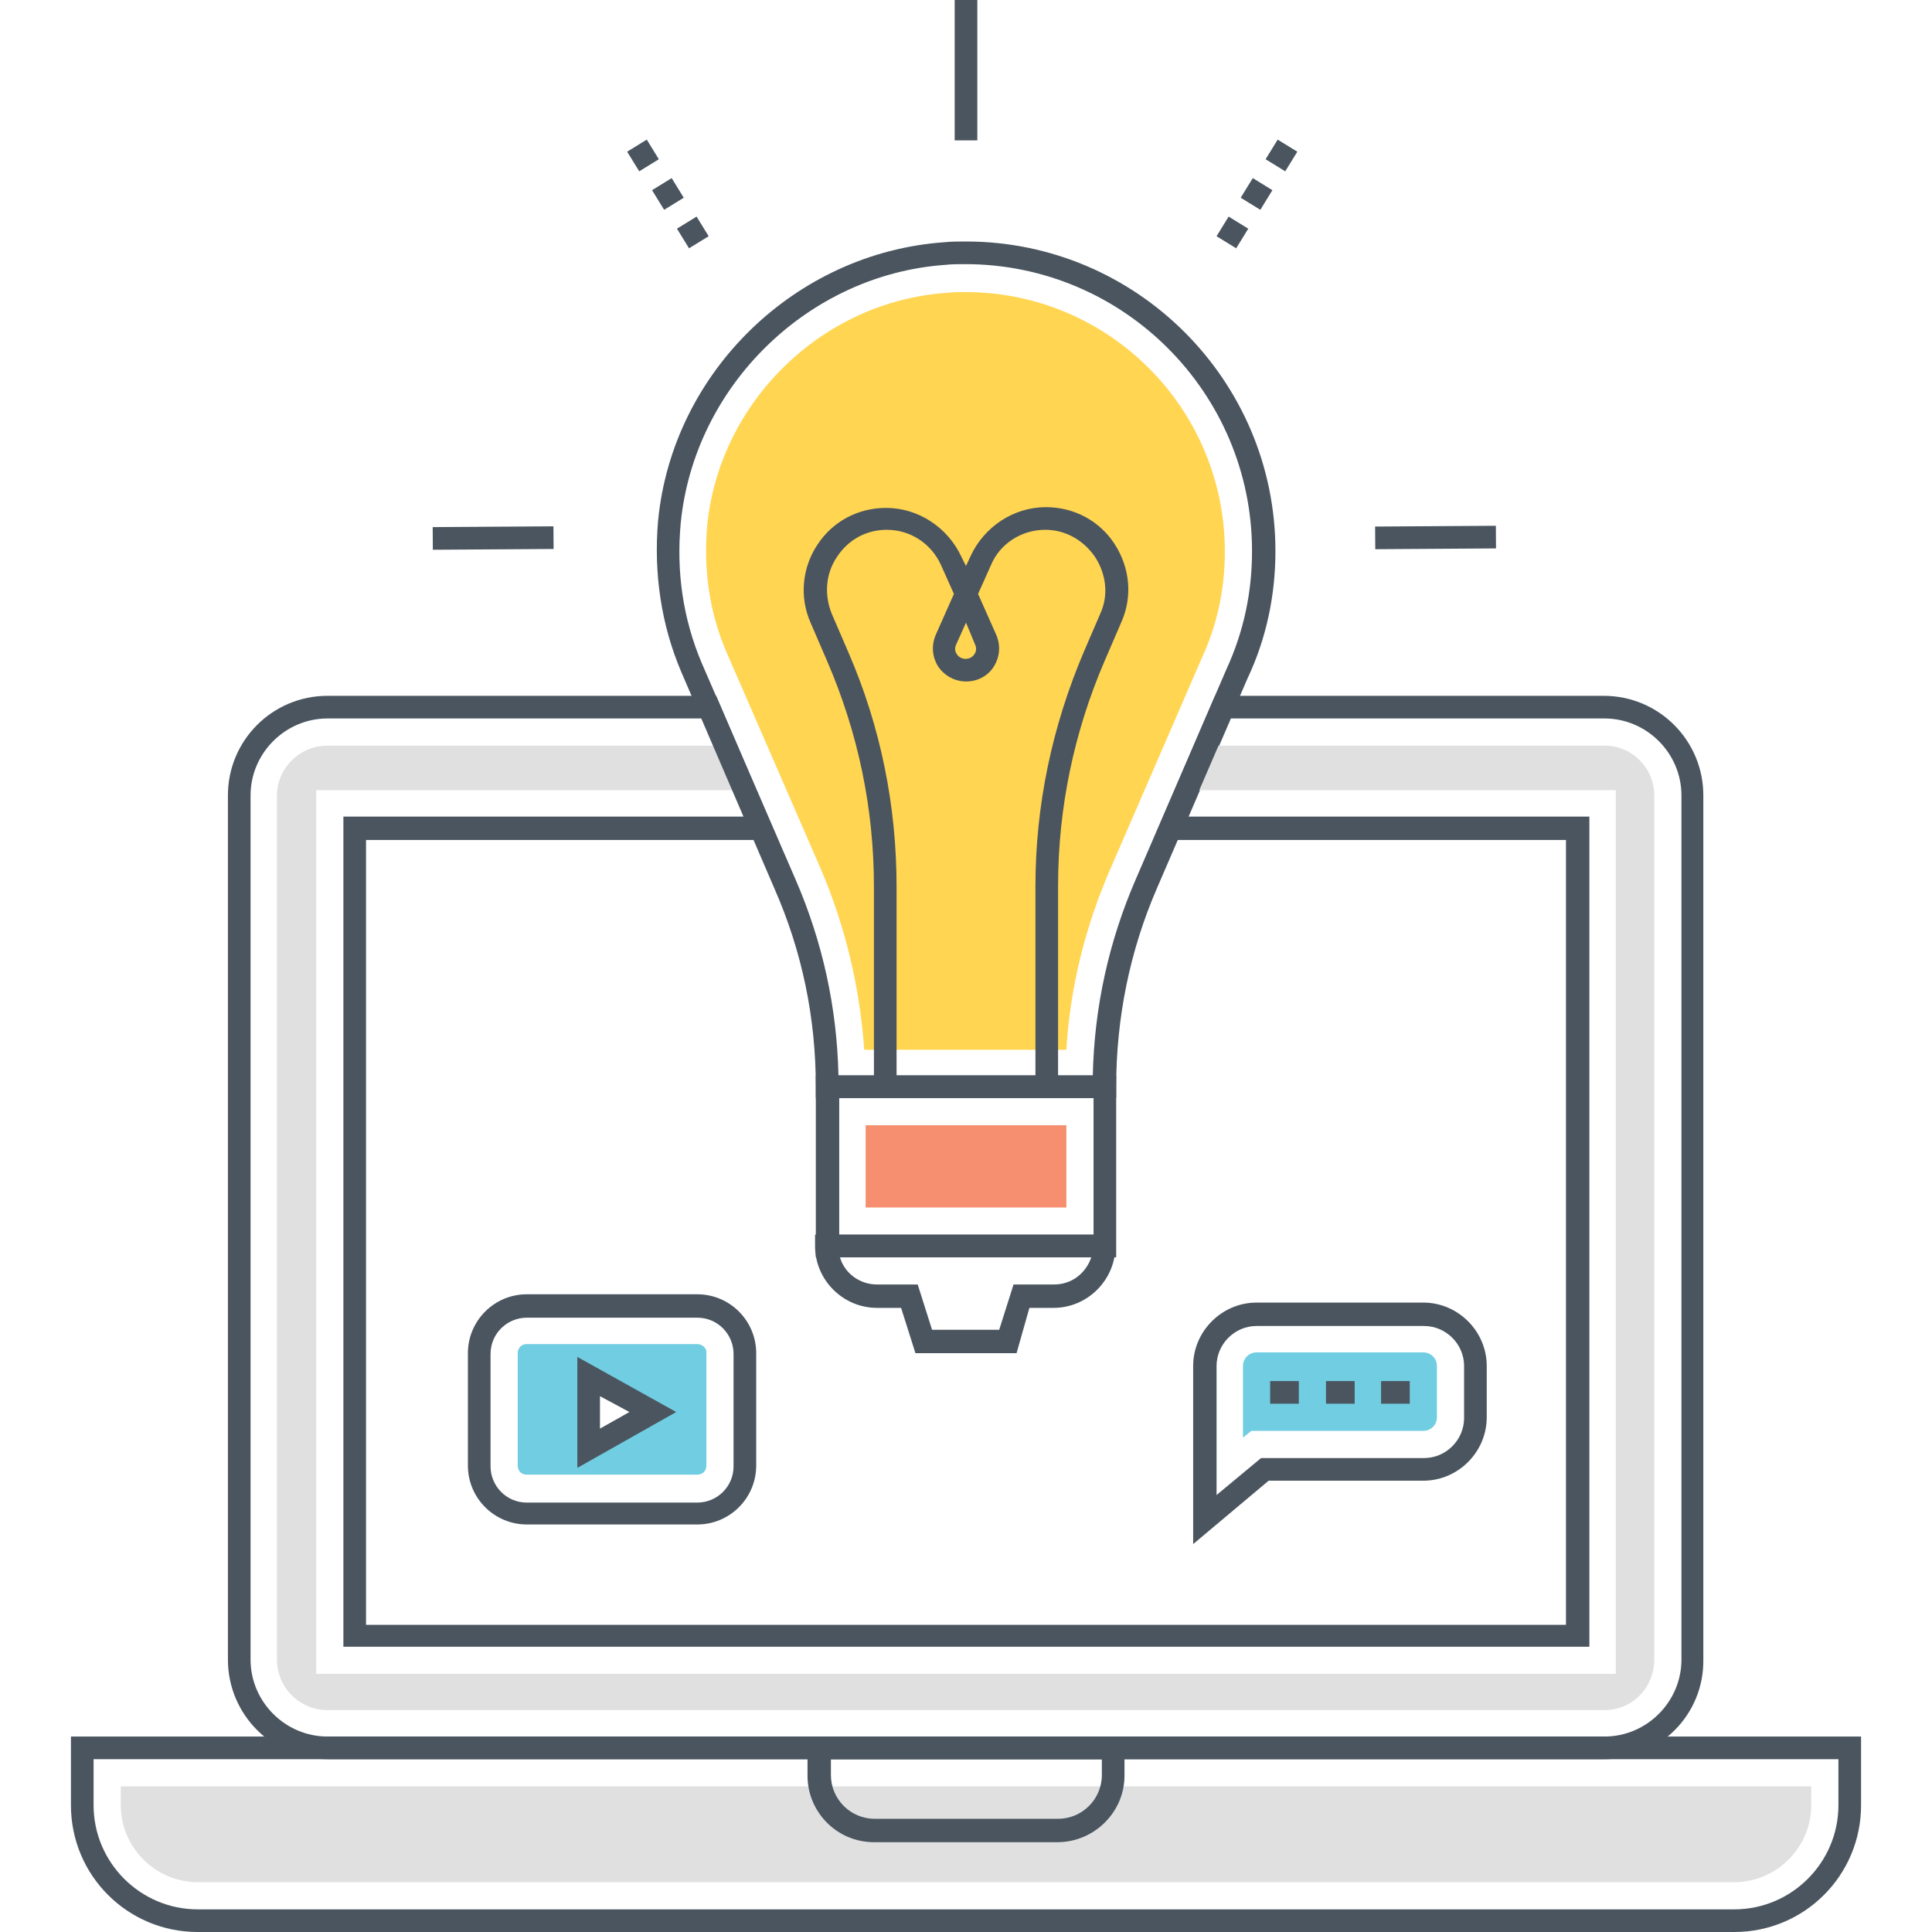
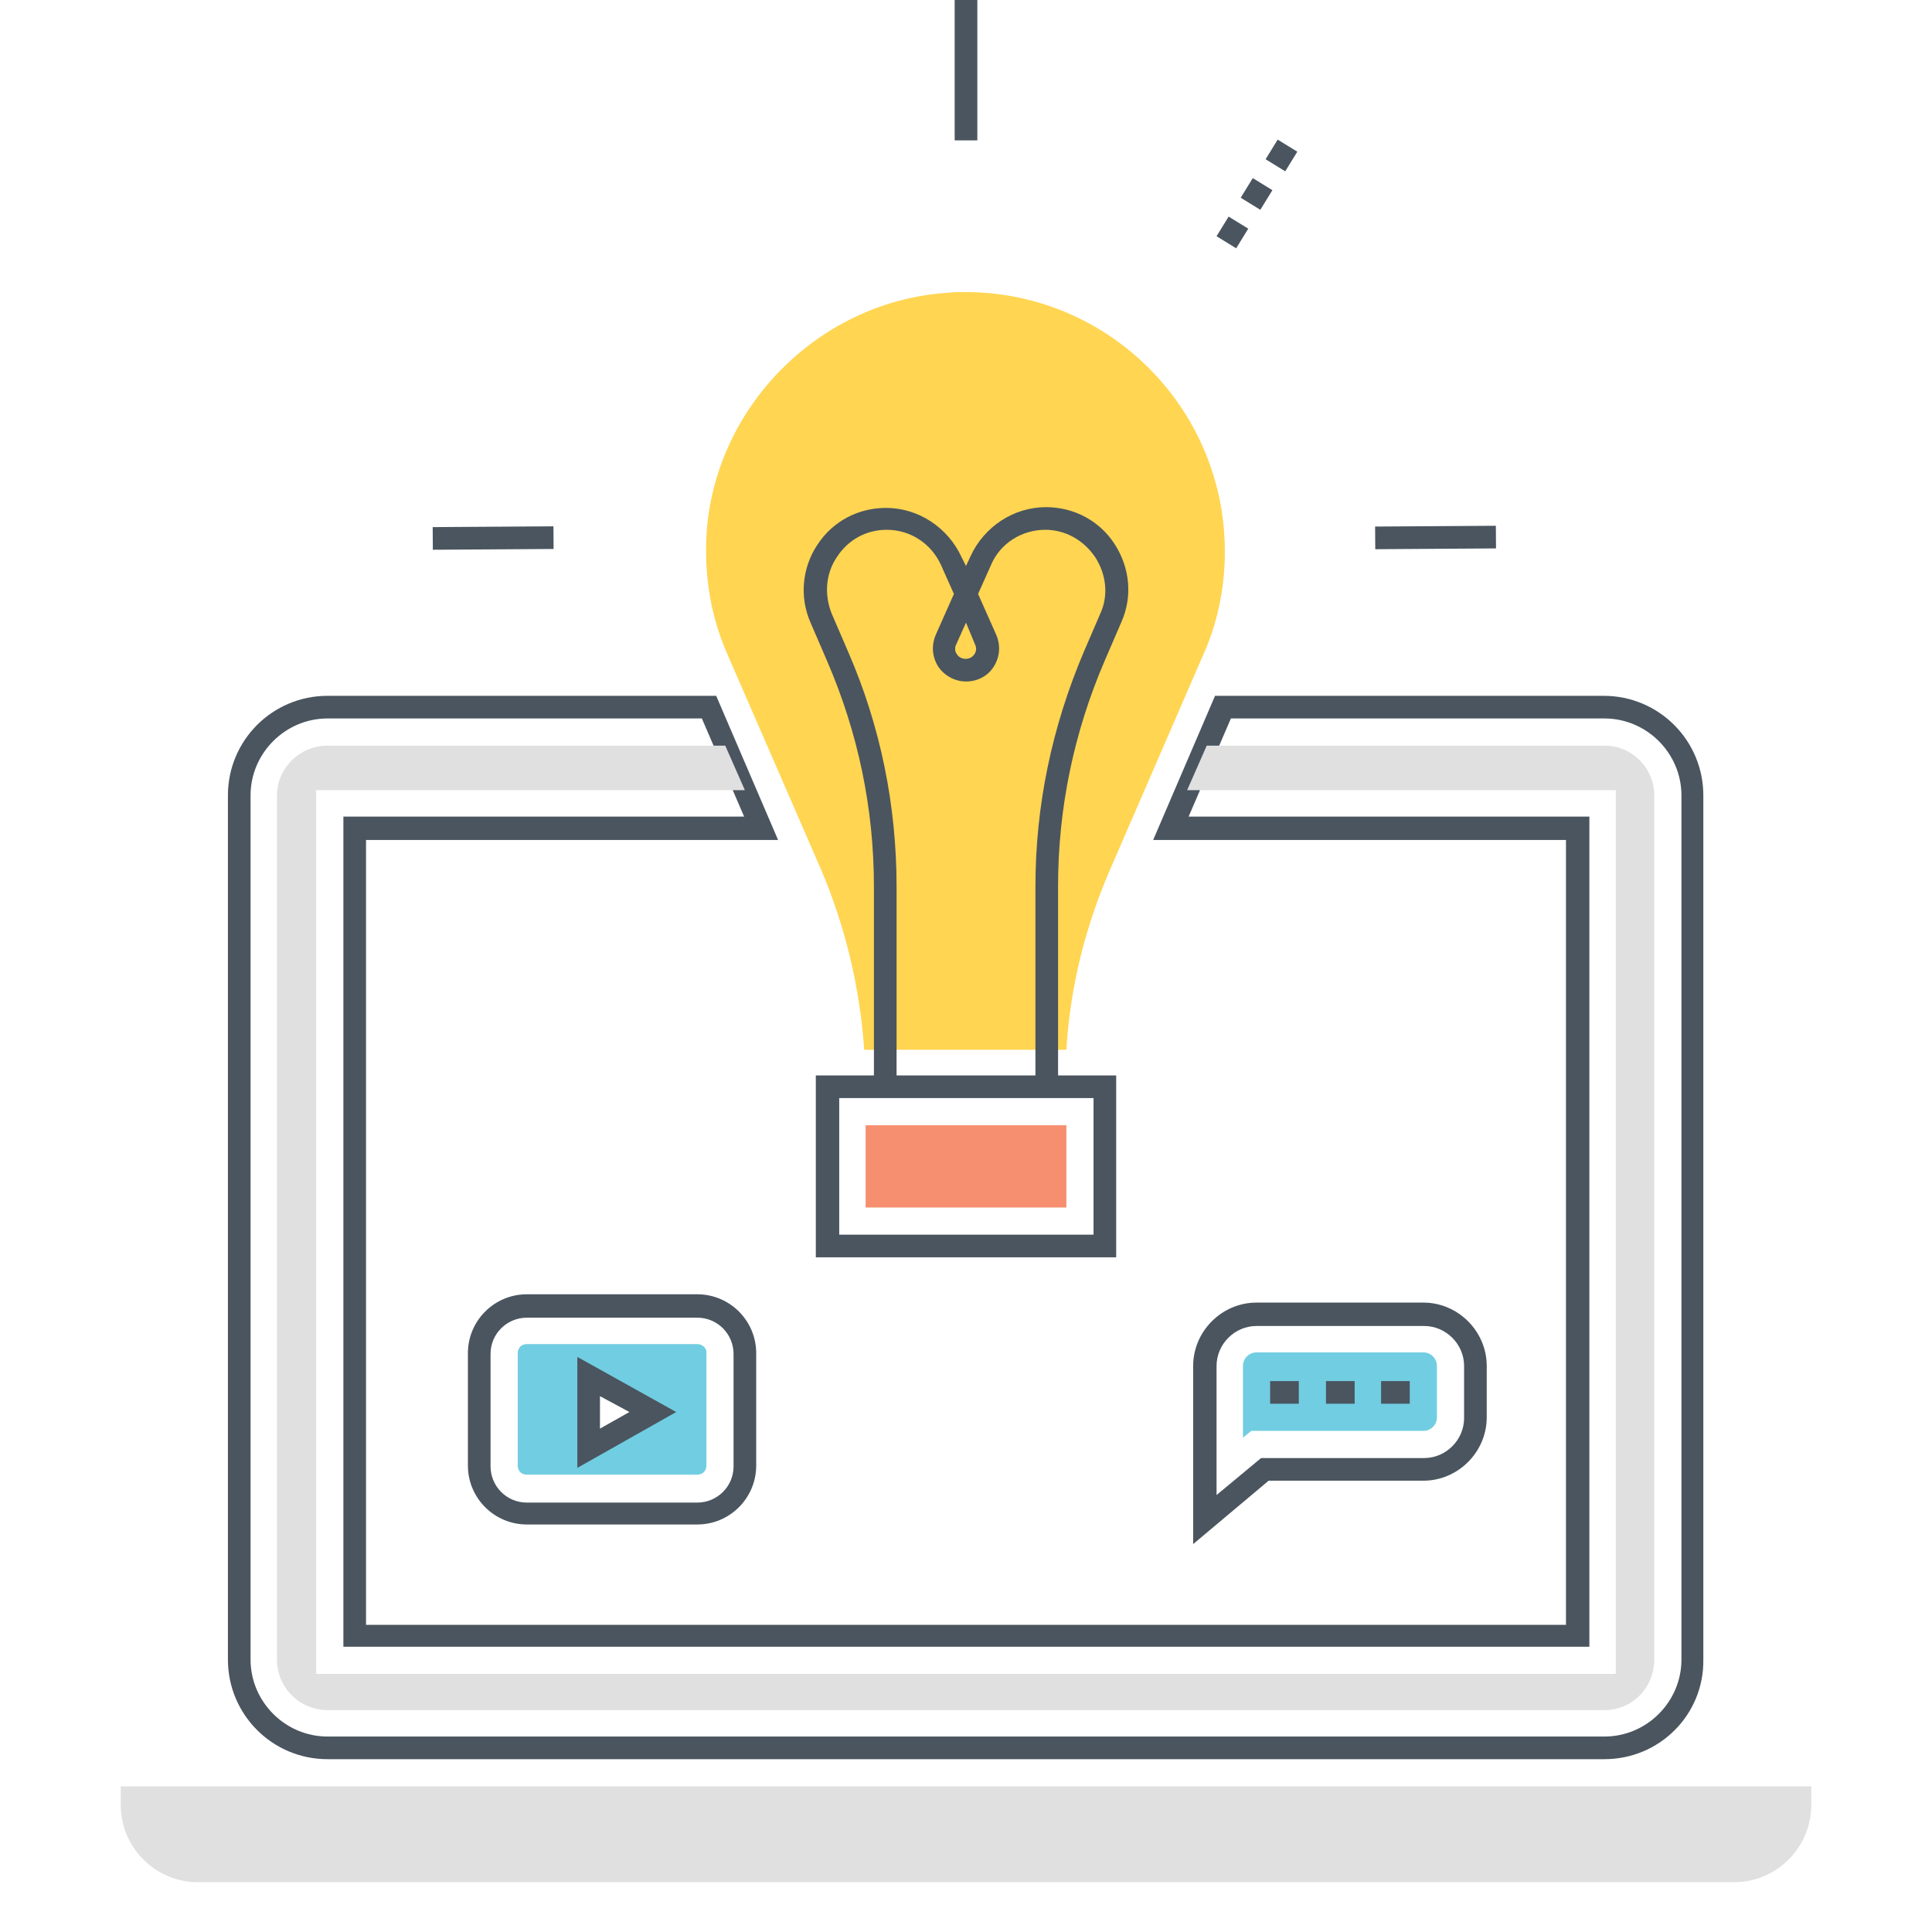
<svg xmlns="http://www.w3.org/2000/svg" version="1.1" id="Layer_1" x="0px" y="0px" width="256px" height="256px" viewBox="0 0 256 256" enable-background="new 0 0 256 256" xml:space="preserve">
  <g>
    <g>
      <g>
-         <path fill="#4A555F" d="M229.8,256H26.2c-9.3,0-16.8-7.5-16.8-16.8v-9.1h237.2v9.1C246.6,248.5,239.1,256,229.8,256z M12.4,233.1     v6.1c0,7.6,6.2,13.8,13.8,13.8h203.6c7.6,0,13.8-6.2,13.8-13.8v-6.1H12.4z" />
-       </g>
+         </g>
      <path fill="#E0E0E0" d="M26.2,249.4c-5.6,0-10.2-4.6-10.2-10.2v-2.5h224v2.5c0,5.6-4.6,10.2-10.2,10.2H26.2z" />
      <g>
-         <path fill="#4A555F" d="M140.1,244.1h-24.3c-4.9,0-8.8-4-8.8-8.8v-5.2H149v5.2C149,240.1,145,244.1,140.1,244.1z M110.1,233.1     v2.1c0,3.2,2.6,5.8,5.8,5.8h24.3c3.2,0,5.8-2.6,5.8-5.8v-2.1H110.1z" />
-       </g>
+         </g>
      <g>
        <path fill="#4A555F" d="M212.6,233.1H43.4c-7.3,0-13.2-5.9-13.2-13.2V105.4c0-7.3,5.9-13.2,13.2-13.2h51.5l8.2,19.1H48.5v104h159     v-104h-54.7l8.2-19.1h51.5c7.3,0,13.2,5.9,13.2,13.2v114.5C225.8,227.2,219.9,233.1,212.6,233.1z M43.4,95.2     c-5.6,0-10.2,4.6-10.2,10.2v114.5c0,5.6,4.6,10.2,10.2,10.2h169.2c5.6,0,10.2-4.6,10.2-10.2V105.4c0-5.6-4.6-10.2-10.2-10.2     h-49.5l-5.6,13h53.1v110H45.5v-110h53.1l-5.6-13H43.4z" />
      </g>
      <path fill="#E0E0E0" d="M212.6,98.8h-52.7l-2.6,5.9h56.8v117.1H41.9V104.7h56.8l-2.6-5.9H43.4c-3.7,0-6.7,3-6.7,6.6v114.5    c0,3.7,3,6.7,6.7,6.7h169.2c3.7,0,6.6-3,6.6-6.7V105.4C219.2,101.8,216.3,98.8,212.6,98.8z" />
    </g>
    <g>
      <g>
-         <path fill="#4A555F" d="M147.9,145.5h-39.8V144c0-9.1-1.8-17.9-5.5-26.3L90.3,89.1c-2.7-6.3-3.7-13.2-3.1-20.1     c1.9-19.7,18.2-35.5,37.9-36.9c1-0.1,1.9-0.1,2.9-0.1c22.6,0,41,18.4,41,41c0,5.9-1.2,11.6-3.7,16.9l-12,27.8     c-3.6,8.3-5.4,17.2-5.4,26.3V145.5z M111.1,142.5h33.7c0.2-9,2.1-17.7,5.7-26l12-27.8c2.3-5,3.4-10.2,3.4-15.7     c0-20.9-17-38-38-38c-0.9,0-1.8,0-2.7,0.1C107.1,36.4,92,51.1,90.2,69.3c-0.6,6.5,0.3,12.7,2.8,18.6l12.4,28.6     C109,124.8,110.9,133.5,111.1,142.5z" />
-       </g>
+         </g>
      <path fill="#FFD552" d="M114.5,138.9c-0.6-8.2-2.5-16.2-5.8-23.9L96.3,86.5c-2.3-5.3-3.1-11-2.6-16.8    c1.6-16.5,15.3-29.8,31.8-30.9c0.8-0.1,1.6-0.1,2.4-0.1c19,0,34.4,15.4,34.4,34.4c0,4.9-1,9.7-3.1,14.2l-12.1,27.9    c-3.3,7.6-5.3,15.6-5.8,23.9H114.5z" />
      <g>
        <path fill="#4A555F" d="M147.9,166.6h-39.8v-24.1h39.8L147.9,166.6z M111.1,163.6h33.8l0-18.1h-33.7V163.6z" />
      </g>
      <polygon fill="#F68F6F" points="114.7,160 114.7,149.1 141.3,149.1 141.3,160   " />
      <g>
-         <path fill="#4A555F" d="M134.7,179.3h-13.4l-1.9-6h-3.2c-4.5,0-8.2-3.7-8.2-8.2v-1.5h39.8v1.5c0,4.5-3.7,8.2-8.2,8.2h-3.2     L134.7,179.3z M123.5,176.2h8.9l1.9-6h5.4c2.3,0,4.2-1.5,4.9-3.6h-33.3c0.6,2.1,2.6,3.6,4.9,3.6h5.4L123.5,176.2z" />
-       </g>
+         </g>
    </g>
    <g>
      <path fill="#4A555F" d="M140.2,144h-3v-26.5c0-10.8,2.2-21.2,6.4-31.1l2.2-5.1c1.1-2.4,0.8-5.2-0.7-7.5c-1.5-2.2-3.9-3.6-6.6-3.6    c-3.1,0-6,1.8-7.2,4.7l-1.7,3.8l2.4,5.4c0.6,1.4,0.5,2.9-0.3,4.2c-0.8,1.3-2.2,2-3.7,2c-1.5,0-2.9-0.8-3.7-2    c-0.8-1.3-0.9-2.8-0.3-4.2l2.4-5.4l-1.7-3.8c-1.3-2.9-4.1-4.7-7.2-4.7c-2.7,0-5.1,1.3-6.6,3.6c-1.5,2.2-1.7,5-0.7,7.5l2.2,5.1    c4.3,9.9,6.4,20.4,6.4,31.1V144h-3v-26.5c0-10.4-2.1-20.4-6.2-29.9l-2.2-5.1c-1.5-3.4-1.1-7.3,0.9-10.3c2-3.1,5.4-4.9,9.1-4.9    c4.3,0,8.2,2.6,10,6.5L128,75l0.6-1.3c1.8-3.9,5.7-6.5,10-6.5c3.7,0,7.1,1.8,9.1,4.9c2,3.1,2.4,6.9,0.9,10.3l-2.2,5.1    c-4.1,9.5-6.2,19.6-6.2,29.9V144z M128,82.5l-1.3,2.9c-0.2,0.4-0.2,0.9,0.1,1.3c0.5,0.8,1.8,0.8,2.3,0c0.3-0.4,0.3-0.9,0.1-1.3    L128,82.5z" />
    </g>
    <g>
      <rect x="126.5" y="0" fill="#4A555F" width="3" height="18.6" />
    </g>
    <g>
      <path fill="#4A555F" d="M163.8,32.9l-2.6-1.6l1.6-2.6l2.6,1.6L163.8,32.9z M167,27.8l-2.6-1.6l1.6-2.6l2.6,1.6L167,27.8z     M170.3,22.7l-2.6-1.6l1.6-2.6l2.6,1.6L170.3,22.7z" />
    </g>
    <g>
      <rect x="188.7" y="63.3" transform="matrix(6.510287e-03 1 -1 6.510287e-03 260.281 -119.444)" fill="#4A555F" width="3" height="16" />
    </g>
    <g>
      <rect x="63.9" y="63.3" transform="matrix(6.510287e-03 1 -1 6.510287e-03 136.218 5.429)" fill="#4A555F" width="3" height="16" />
    </g>
    <g>
-       <path fill="#4A555F" d="M91.3,32.9l-1.6-2.6l2.6-1.6l1.6,2.6L91.3,32.9z M88,27.8l-1.6-2.6l2.6-1.6l1.6,2.6L88,27.8z M84.7,22.7    l-1.6-2.6l2.6-1.6l1.6,2.6L84.7,22.7z" />
-     </g>
+       </g>
    <g>
      <path fill="#4A555F" d="M158.1,204.6V181c0-4.6,3.8-8.4,8.4-8.4h22.1c4.6,0,8.4,3.8,8.4,8.4v6.8c0,4.6-3.8,8.4-8.4,8.4h-20.5    L158.1,204.6z M166.5,175.7c-2.9,0-5.3,2.4-5.3,5.3v17.1l5.9-4.9h21.6c2.9,0,5.3-2.4,5.3-5.3V181c0-2.9-2.4-5.3-5.3-5.3H166.5z" />
    </g>
    <path fill="#71CDE1" d="M164.7,181c0-1,0.8-1.8,1.8-1.8h22.1c1,0,1.8,0.8,1.8,1.8v6.8c0,1-0.8,1.8-1.8,1.8h-22.8l-1.1,0.9V181z" />
    <g>
      <g>
        <rect x="168.3" y="183" fill="#4A555F" width="3.8" height="3" />
      </g>
      <g>
        <rect x="175.7" y="183" fill="#4A555F" width="3.8" height="3" />
      </g>
      <g>
        <rect x="183" y="183" fill="#4A555F" width="3.8" height="3" />
      </g>
    </g>
    <g>
      <path fill="#4A555F" d="M92.4,202H69.8c-4.3,0-7.8-3.5-7.8-7.8v-14.9c0-4.3,3.5-7.8,7.8-7.8h22.6c4.3,0,7.8,3.5,7.8,7.8v14.9    C100.2,198.5,96.7,202,92.4,202z M69.8,174.6c-2.6,0-4.8,2.1-4.8,4.8v14.9c0,2.6,2.1,4.8,4.8,4.8h22.6c2.6,0,4.8-2.1,4.8-4.8    v-14.9c0-2.6-2.1-4.8-4.8-4.8H69.8z" />
    </g>
    <path fill="#71CDE1" d="M92.4,178.1H69.8c-0.7,0-1.2,0.5-1.2,1.2v14.9c0,0.7,0.5,1.2,1.2,1.2h22.6c0.7,0,1.2-0.5,1.2-1.2v-14.9   C93.7,178.7,93.1,178.1,92.4,178.1z M78,191.9v-9.5l8.5,4.7L78,191.9z" />
    <g>
      <path fill="#4A555F" d="M76.5,194.5v-14.7l13.1,7.3L76.5,194.5z M79.5,185v4.3l3.9-2.2L79.5,185z" />
    </g>
  </g>
</svg>